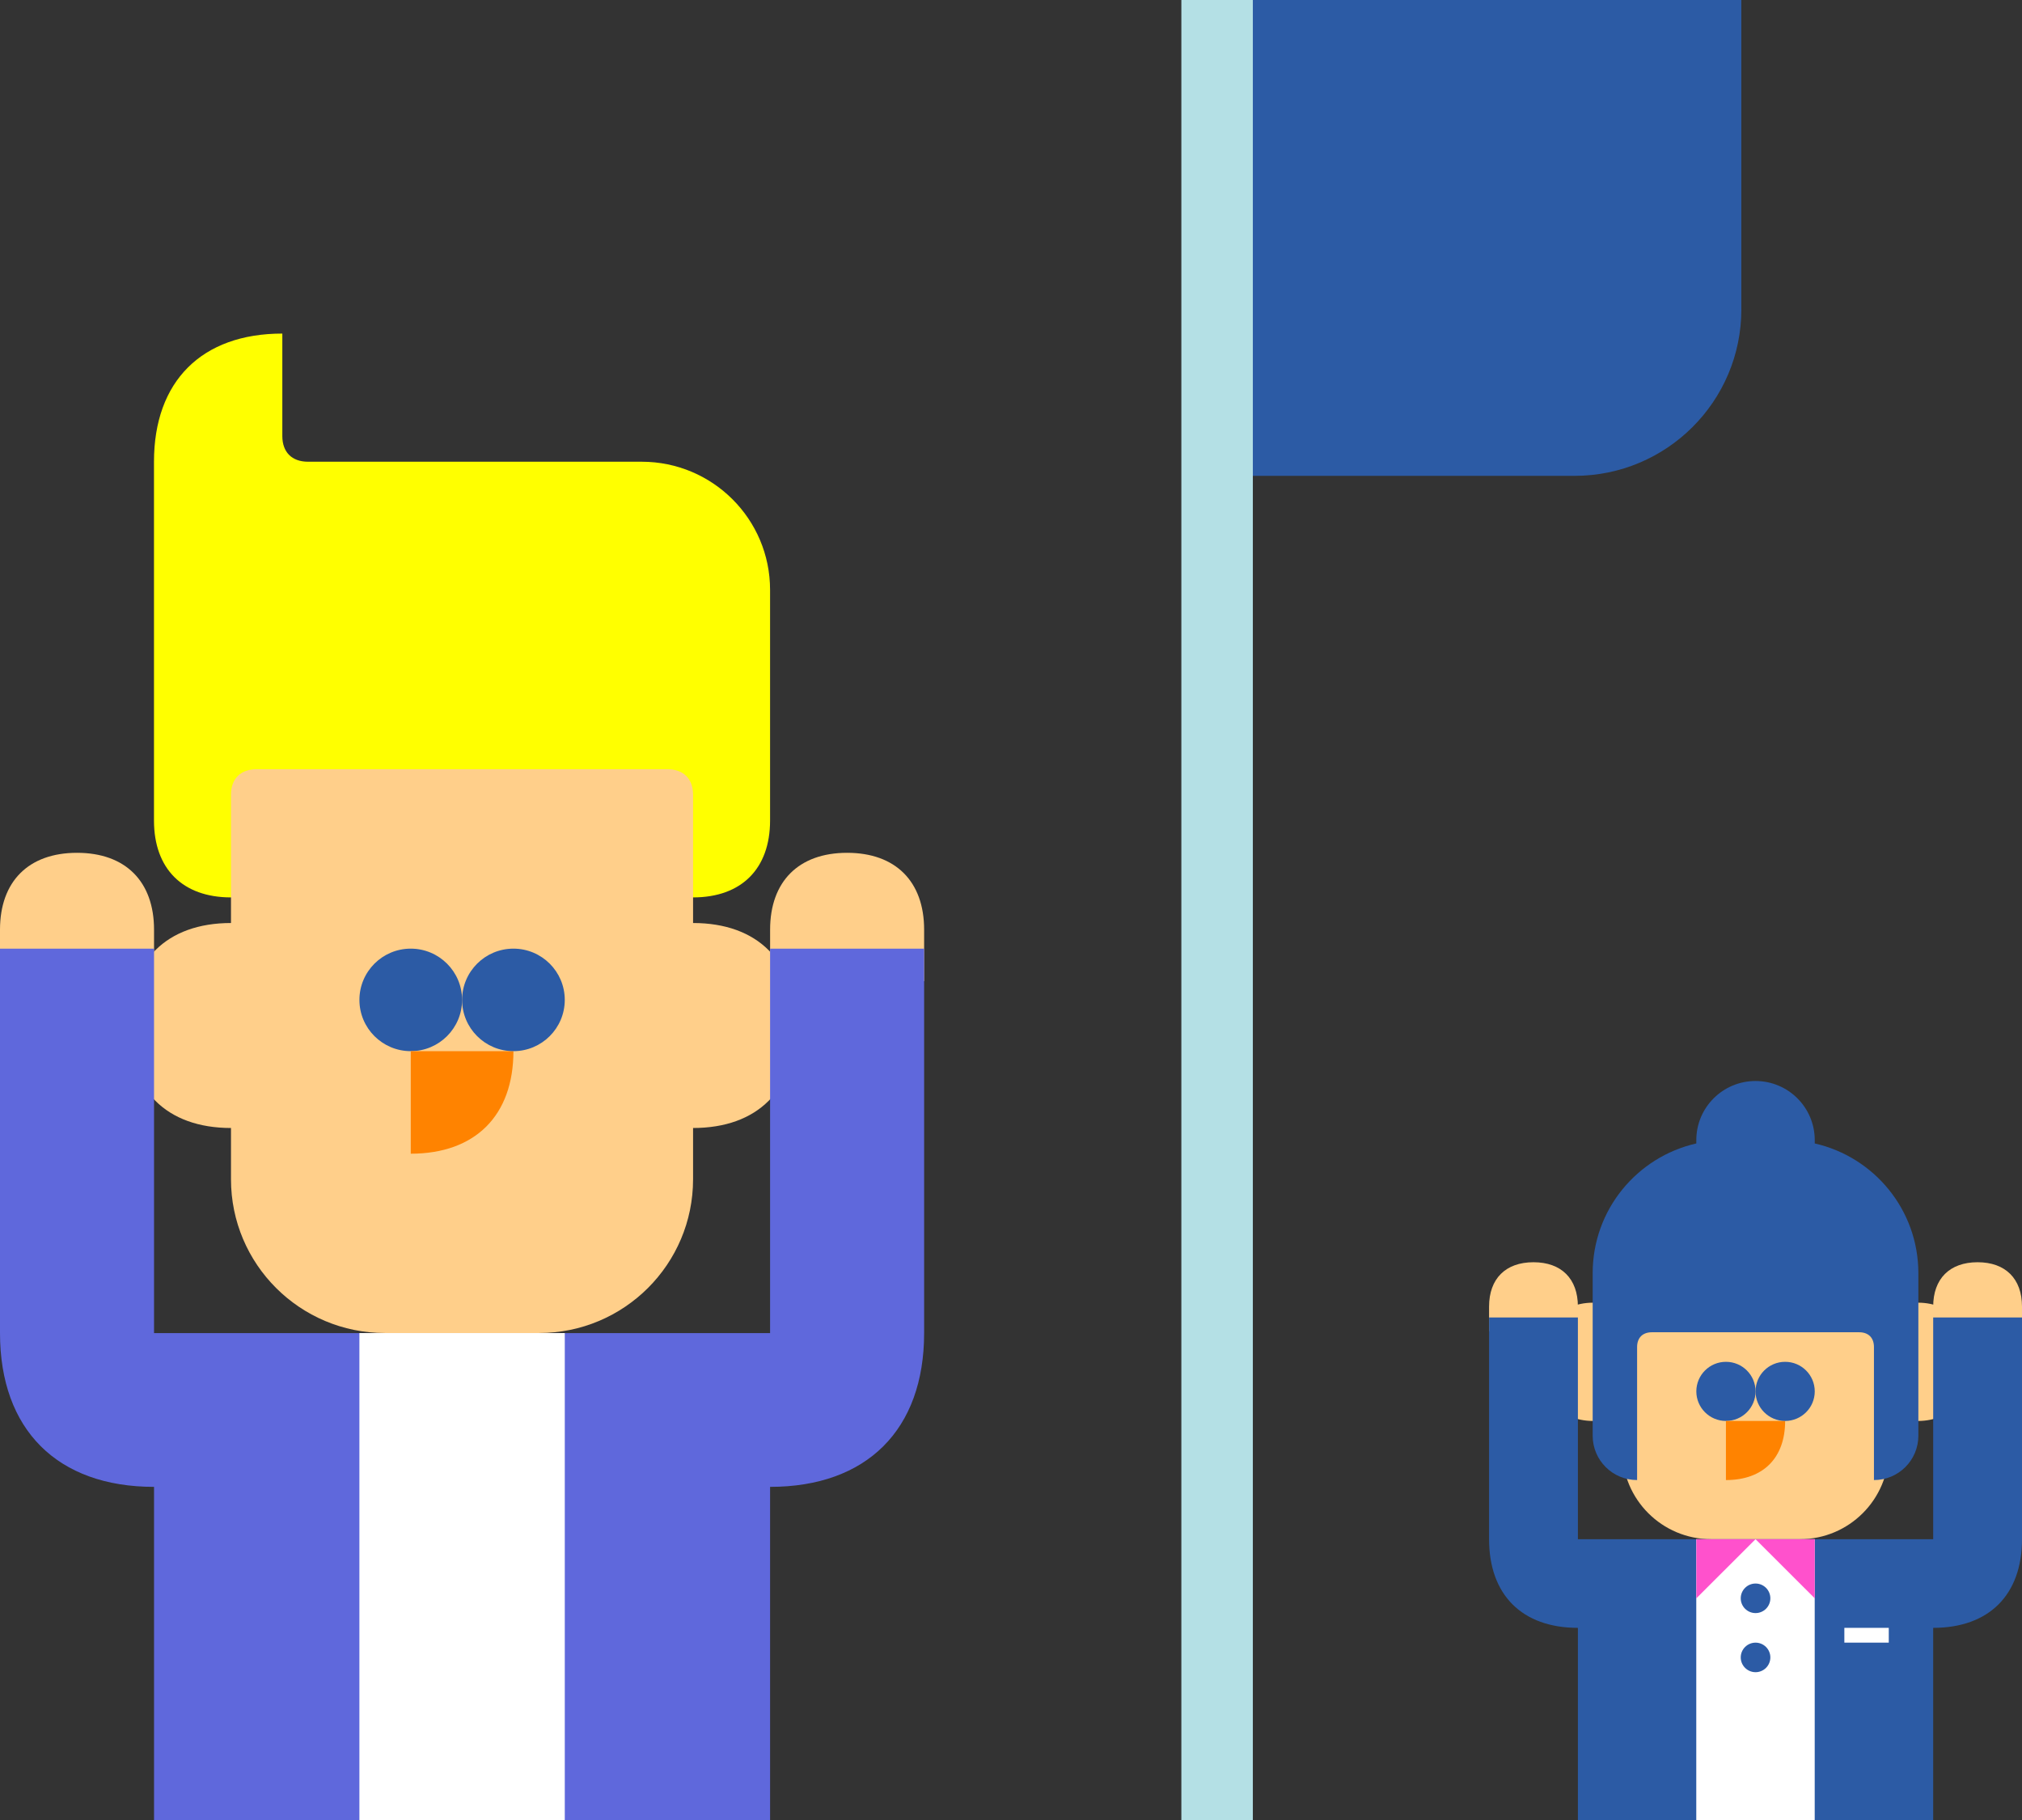
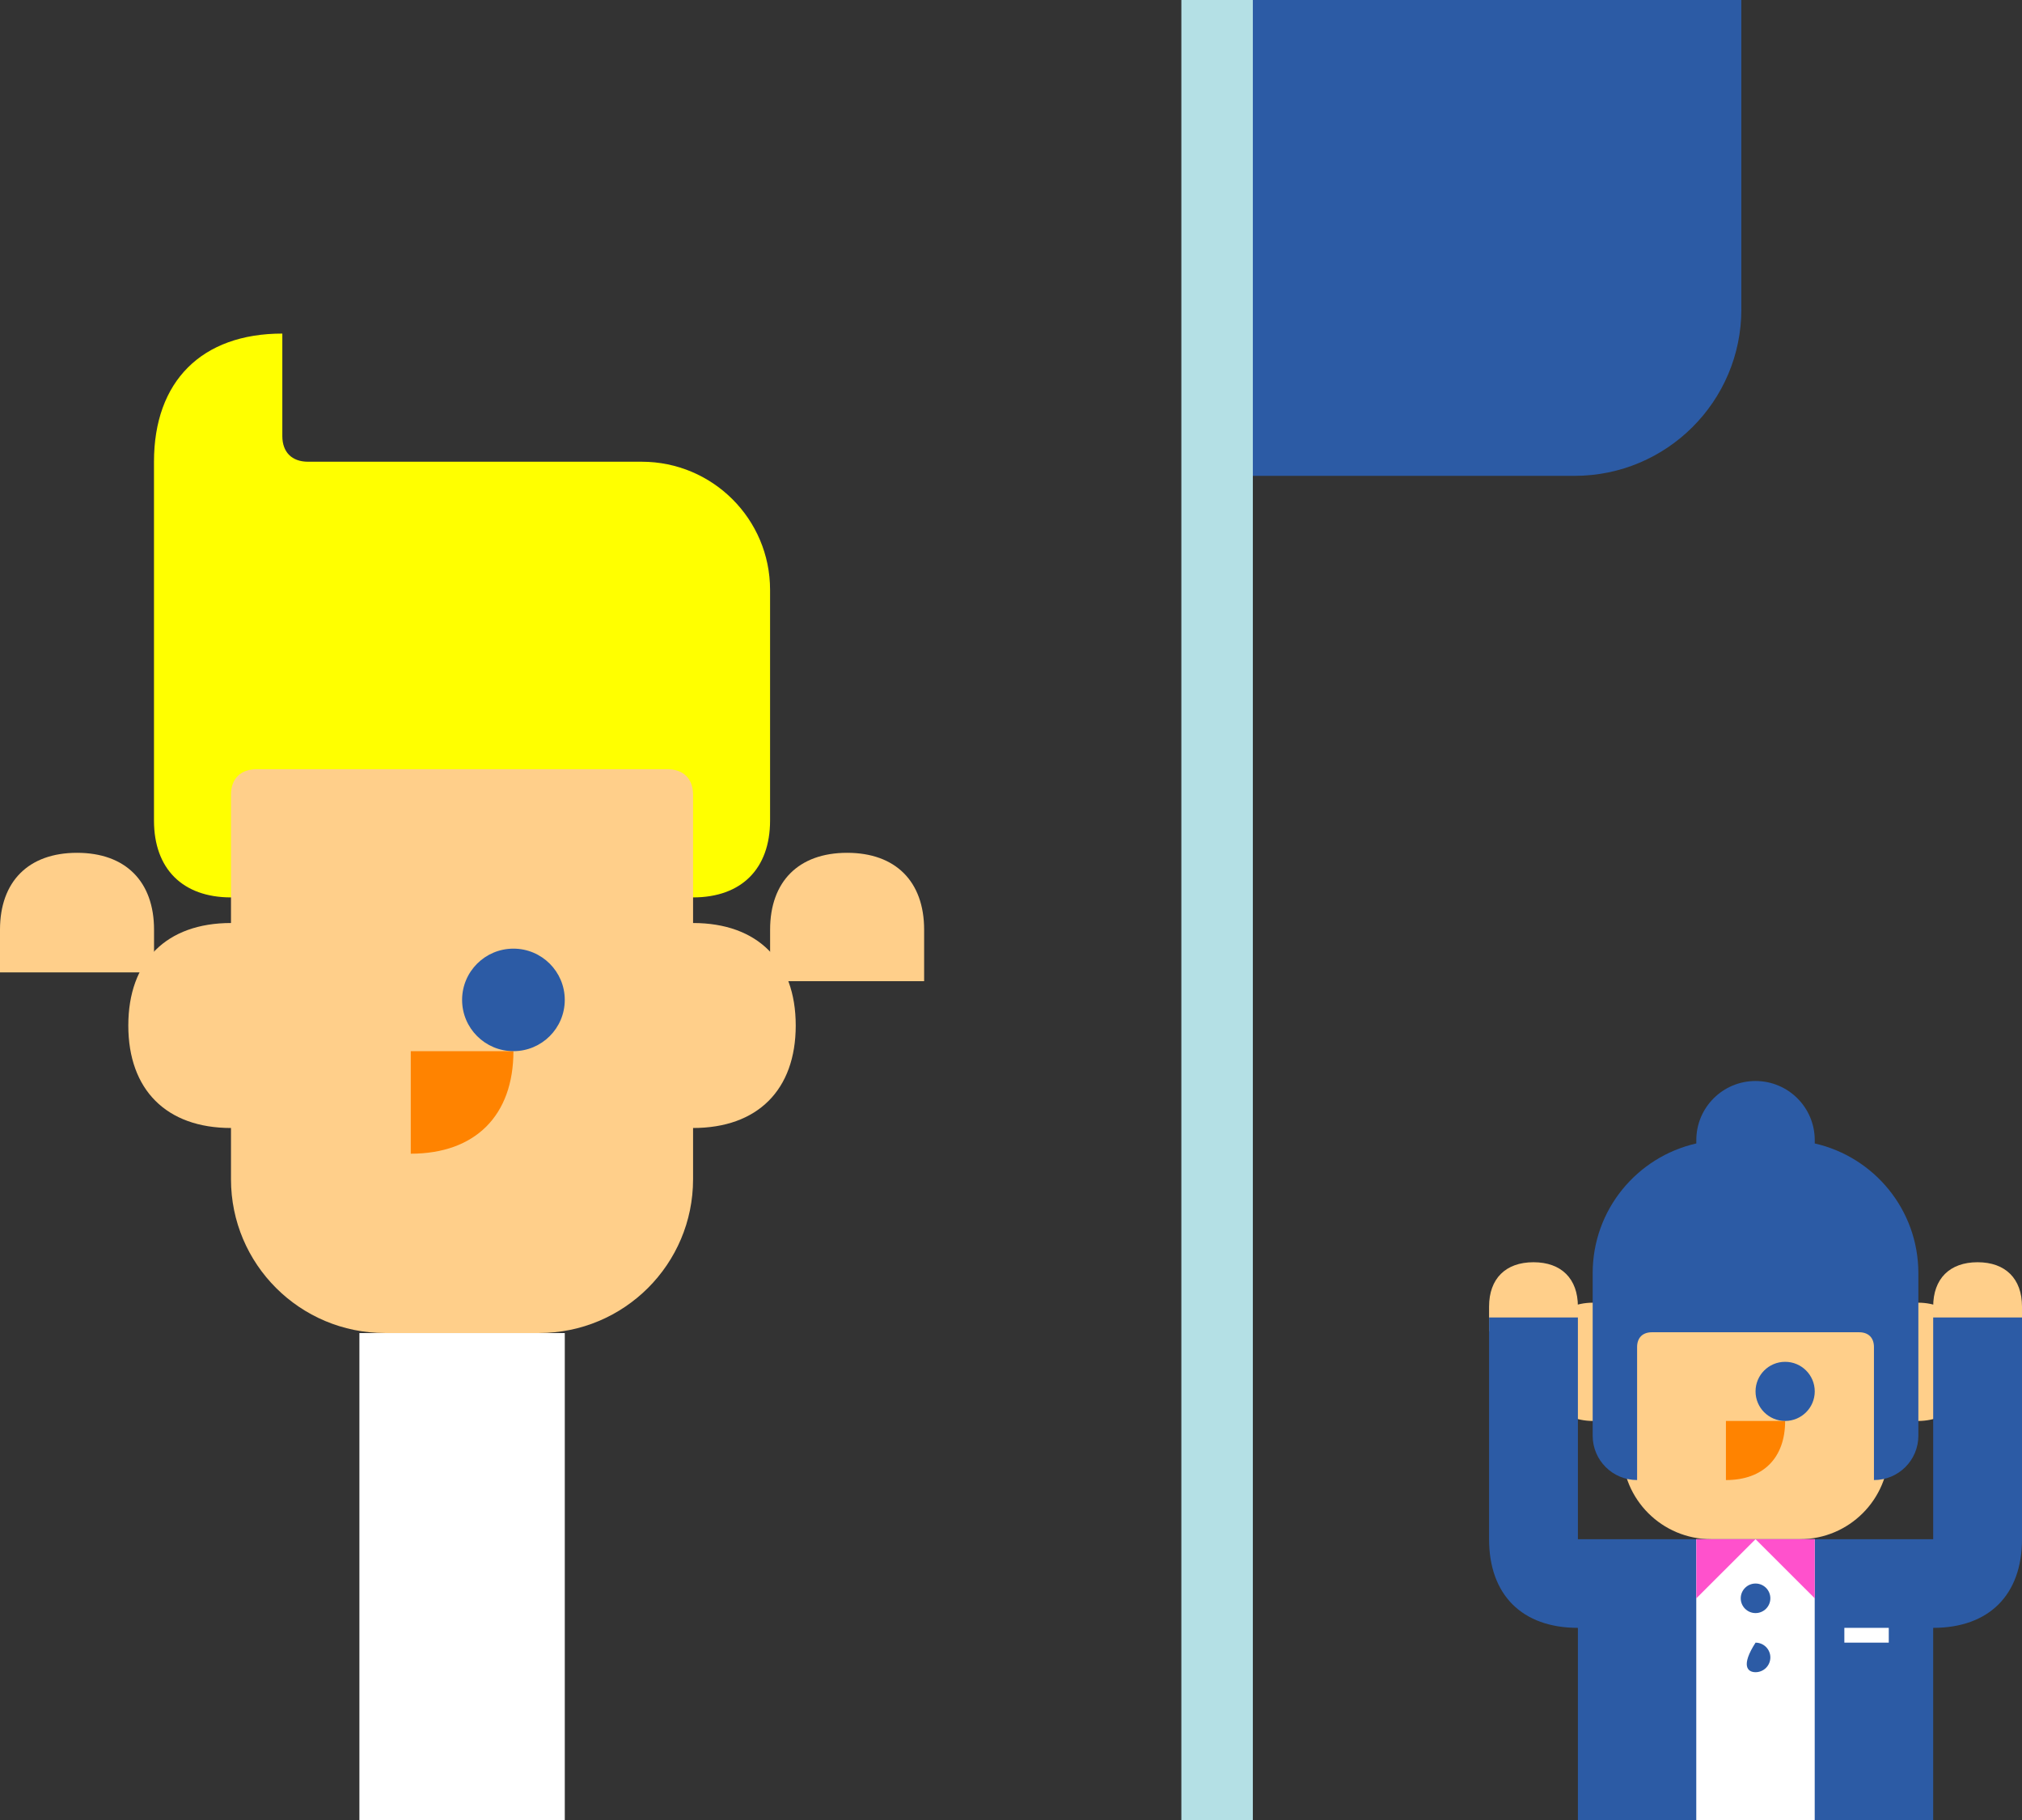
<svg xmlns="http://www.w3.org/2000/svg" width="110" height="99" viewBox="0 0 110 99" fill="none">
  <rect x="0" y="0" width="110" height="99" fill="#333333" stroke="none" />
  <g clip-path="url(#clip0_40000156_5511)">
    <path d="M94.731 16.823V0H85.657H66.629V25.884H83.422H85.657C90.671 25.884 94.733 21.828 94.733 16.825L94.731 16.823Z" fill="#2C5BA5" />
    <path d="M68.157 0H64.268V99H68.157V0Z" fill="#B4E0E5" />
    <path d="M104.363 70.861H86.645C84.865 70.861 83.424 72.302 83.424 74.077C83.424 75.852 84.865 77.293 86.645 77.293H88.256V78.901C88.256 81.566 90.42 83.725 93.088 83.725H97.92C100.588 83.725 102.752 81.564 102.752 78.901V77.293H104.363C106.143 77.293 107.584 75.854 107.584 74.077C107.584 72.3 106.143 70.861 104.363 70.861Z" fill="#FFCF8A" />
-     <path d="M93.894 77.293C94.784 77.293 95.505 76.573 95.505 75.685C95.505 74.797 94.784 74.077 93.894 74.077C93.004 74.077 92.283 74.797 92.283 75.685C92.283 76.573 93.004 77.293 93.894 77.293Z" fill="#2C5BA5" />
    <path d="M93.893 80.509C95.916 80.509 97.114 79.311 97.114 77.293H93.893V80.509Z" fill="#FF8300" />
    <path d="M97.115 77.293C98.004 77.293 98.725 76.573 98.725 75.685C98.725 74.797 98.004 74.077 97.115 74.077C96.225 74.077 95.504 74.797 95.504 75.685C95.504 76.573 96.225 77.293 97.115 77.293Z" fill="#2C5BA5" />
    <path d="M104.362 78.097V69.253C104.362 65.81 101.952 62.93 98.725 62.199V62.018C98.725 60.241 97.283 58.802 95.503 58.802C93.724 58.802 92.282 60.241 92.282 62.018V62.199C89.055 62.93 86.644 65.81 86.644 69.253V78.097C86.644 79.429 87.726 80.509 89.061 80.509V78.097V73.273C89.061 72.769 89.361 72.469 89.866 72.469H101.141C101.646 72.469 101.946 72.769 101.946 73.273V76.304V78.097V80.509C103.281 80.509 104.362 79.429 104.362 78.097Z" fill="#2C5BA5" />
    <path d="M107.584 68.66C106.066 68.66 105.168 69.557 105.168 71.072V72.688H110V71.072C110 69.557 109.102 68.66 107.584 68.66Z" fill="#FFCF8A" />
    <path d="M81.008 71.072V72.411H85.84V71.072C85.84 69.557 84.942 68.66 83.424 68.66C81.906 68.66 81.008 69.557 81.008 71.072Z" fill="#FFCF8A" />
    <path d="M105.168 88.548C108.202 88.548 110 86.755 110 83.725V71.665H105.168V83.725H85.84V71.665H81.008V83.725C81.008 86.755 82.806 88.548 85.84 88.548V99H105.168V88.548Z" fill="#2C5BA5" />
    <path d="M92.28 99.002H98.723V83.727H92.28V99.002Z" fill="white" />
    <path d="M95.505 87.745C95.949 87.745 96.31 87.385 96.31 86.941C96.31 86.497 95.949 86.137 95.505 86.137C95.06 86.137 94.699 86.497 94.699 86.941C94.699 87.385 95.06 87.745 95.505 87.745Z" fill="#2C5BA5" />
-     <path d="M95.505 90.96C95.949 90.96 96.31 90.6 96.31 90.156C96.31 89.713 95.949 89.353 95.505 89.353C95.06 89.353 94.699 89.713 94.699 90.156C94.699 90.6 95.06 90.96 95.505 90.96Z" fill="#2C5BA5" />
+     <path d="M95.505 90.96C95.949 90.96 96.31 90.6 96.31 90.156C96.31 89.713 95.949 89.353 95.505 89.353C94.699 90.6 95.06 90.96 95.505 90.96Z" fill="#2C5BA5" />
    <path d="M98.725 86.941L95.504 83.725H98.725V86.941Z" fill="#FF51CC" />
    <path d="M92.283 86.941L95.505 83.725H92.283V86.941Z" fill="#FF51CC" />
    <path d="M102.752 88.548H100.336V89.352H102.752V88.548Z" fill="white" />
    <path d="M41.893 44.632V32.086C41.893 28.237 38.767 25.116 34.911 25.116H16.757C15.879 25.116 15.361 24.597 15.359 23.723V18.145C10.972 18.145 8.377 20.74 8.377 25.116V32.086V44.632C8.377 47.259 9.935 48.815 12.567 48.815H34.911H37.704C40.335 48.815 41.893 47.259 41.893 44.632Z" fill="#FFFF00" />
    <path d="M37.704 50.208V43.237C37.704 42.363 37.185 41.842 36.307 41.842H13.963C13.085 41.842 12.566 42.361 12.566 43.237V50.208C9.058 50.208 6.98 52.28 6.98 55.783C6.98 59.286 9.06 61.358 12.566 61.358V64.146C12.566 68.765 16.316 72.511 20.945 72.511H29.325C33.952 72.511 37.704 68.767 37.704 64.146V61.358C41.212 61.358 43.289 59.286 43.289 55.783C43.289 52.28 41.21 50.208 37.704 50.208Z" fill="#FFCF8A" />
-     <path d="M22.345 57.178C23.887 57.178 25.138 55.93 25.138 54.39C25.138 52.851 23.887 51.602 22.345 51.602C20.803 51.602 19.553 52.851 19.553 54.39C19.553 55.93 20.803 57.178 22.345 57.178Z" fill="#2C5BA5" />
    <path d="M22.346 62.756C25.855 62.756 27.931 60.679 27.931 57.18H22.346V62.756Z" fill="#FF8300" />
    <path d="M27.931 57.178C29.474 57.178 30.724 55.93 30.724 54.39C30.724 52.851 29.474 51.602 27.931 51.602C26.389 51.602 25.139 52.851 25.139 54.39C25.139 55.93 26.389 57.178 27.931 57.178Z" fill="#2C5BA5" />
    <path d="M46.084 46.389C43.453 46.389 41.895 47.944 41.895 50.571V53.371H50.274V50.571C50.274 47.944 48.718 46.389 46.084 46.389Z" fill="#FFCF8A" />
    <path d="M0 50.571V52.893H8.38V50.571C8.38 47.944 6.823 46.389 4.19 46.389C1.556 46.389 0 47.944 0 50.571Z" fill="#FFCF8A" />
-     <path d="M41.894 51.602V72.514H33.514H8.38V51.602H0V72.514C0 77.769 3.119 80.879 8.38 80.879V99.002H41.894V80.879C47.155 80.879 50.274 77.769 50.274 72.514V51.602H41.894Z" fill="#5F68DC" />
    <path d="M19.552 99H30.725L30.725 72.513H19.552L19.552 99Z" fill="white" />
  </g>
  <defs>
    <clipPath id="clip0_40000156_5511">
      <rect width="110" height="99" fill="white" />
    </clipPath>
  </defs>
</svg>